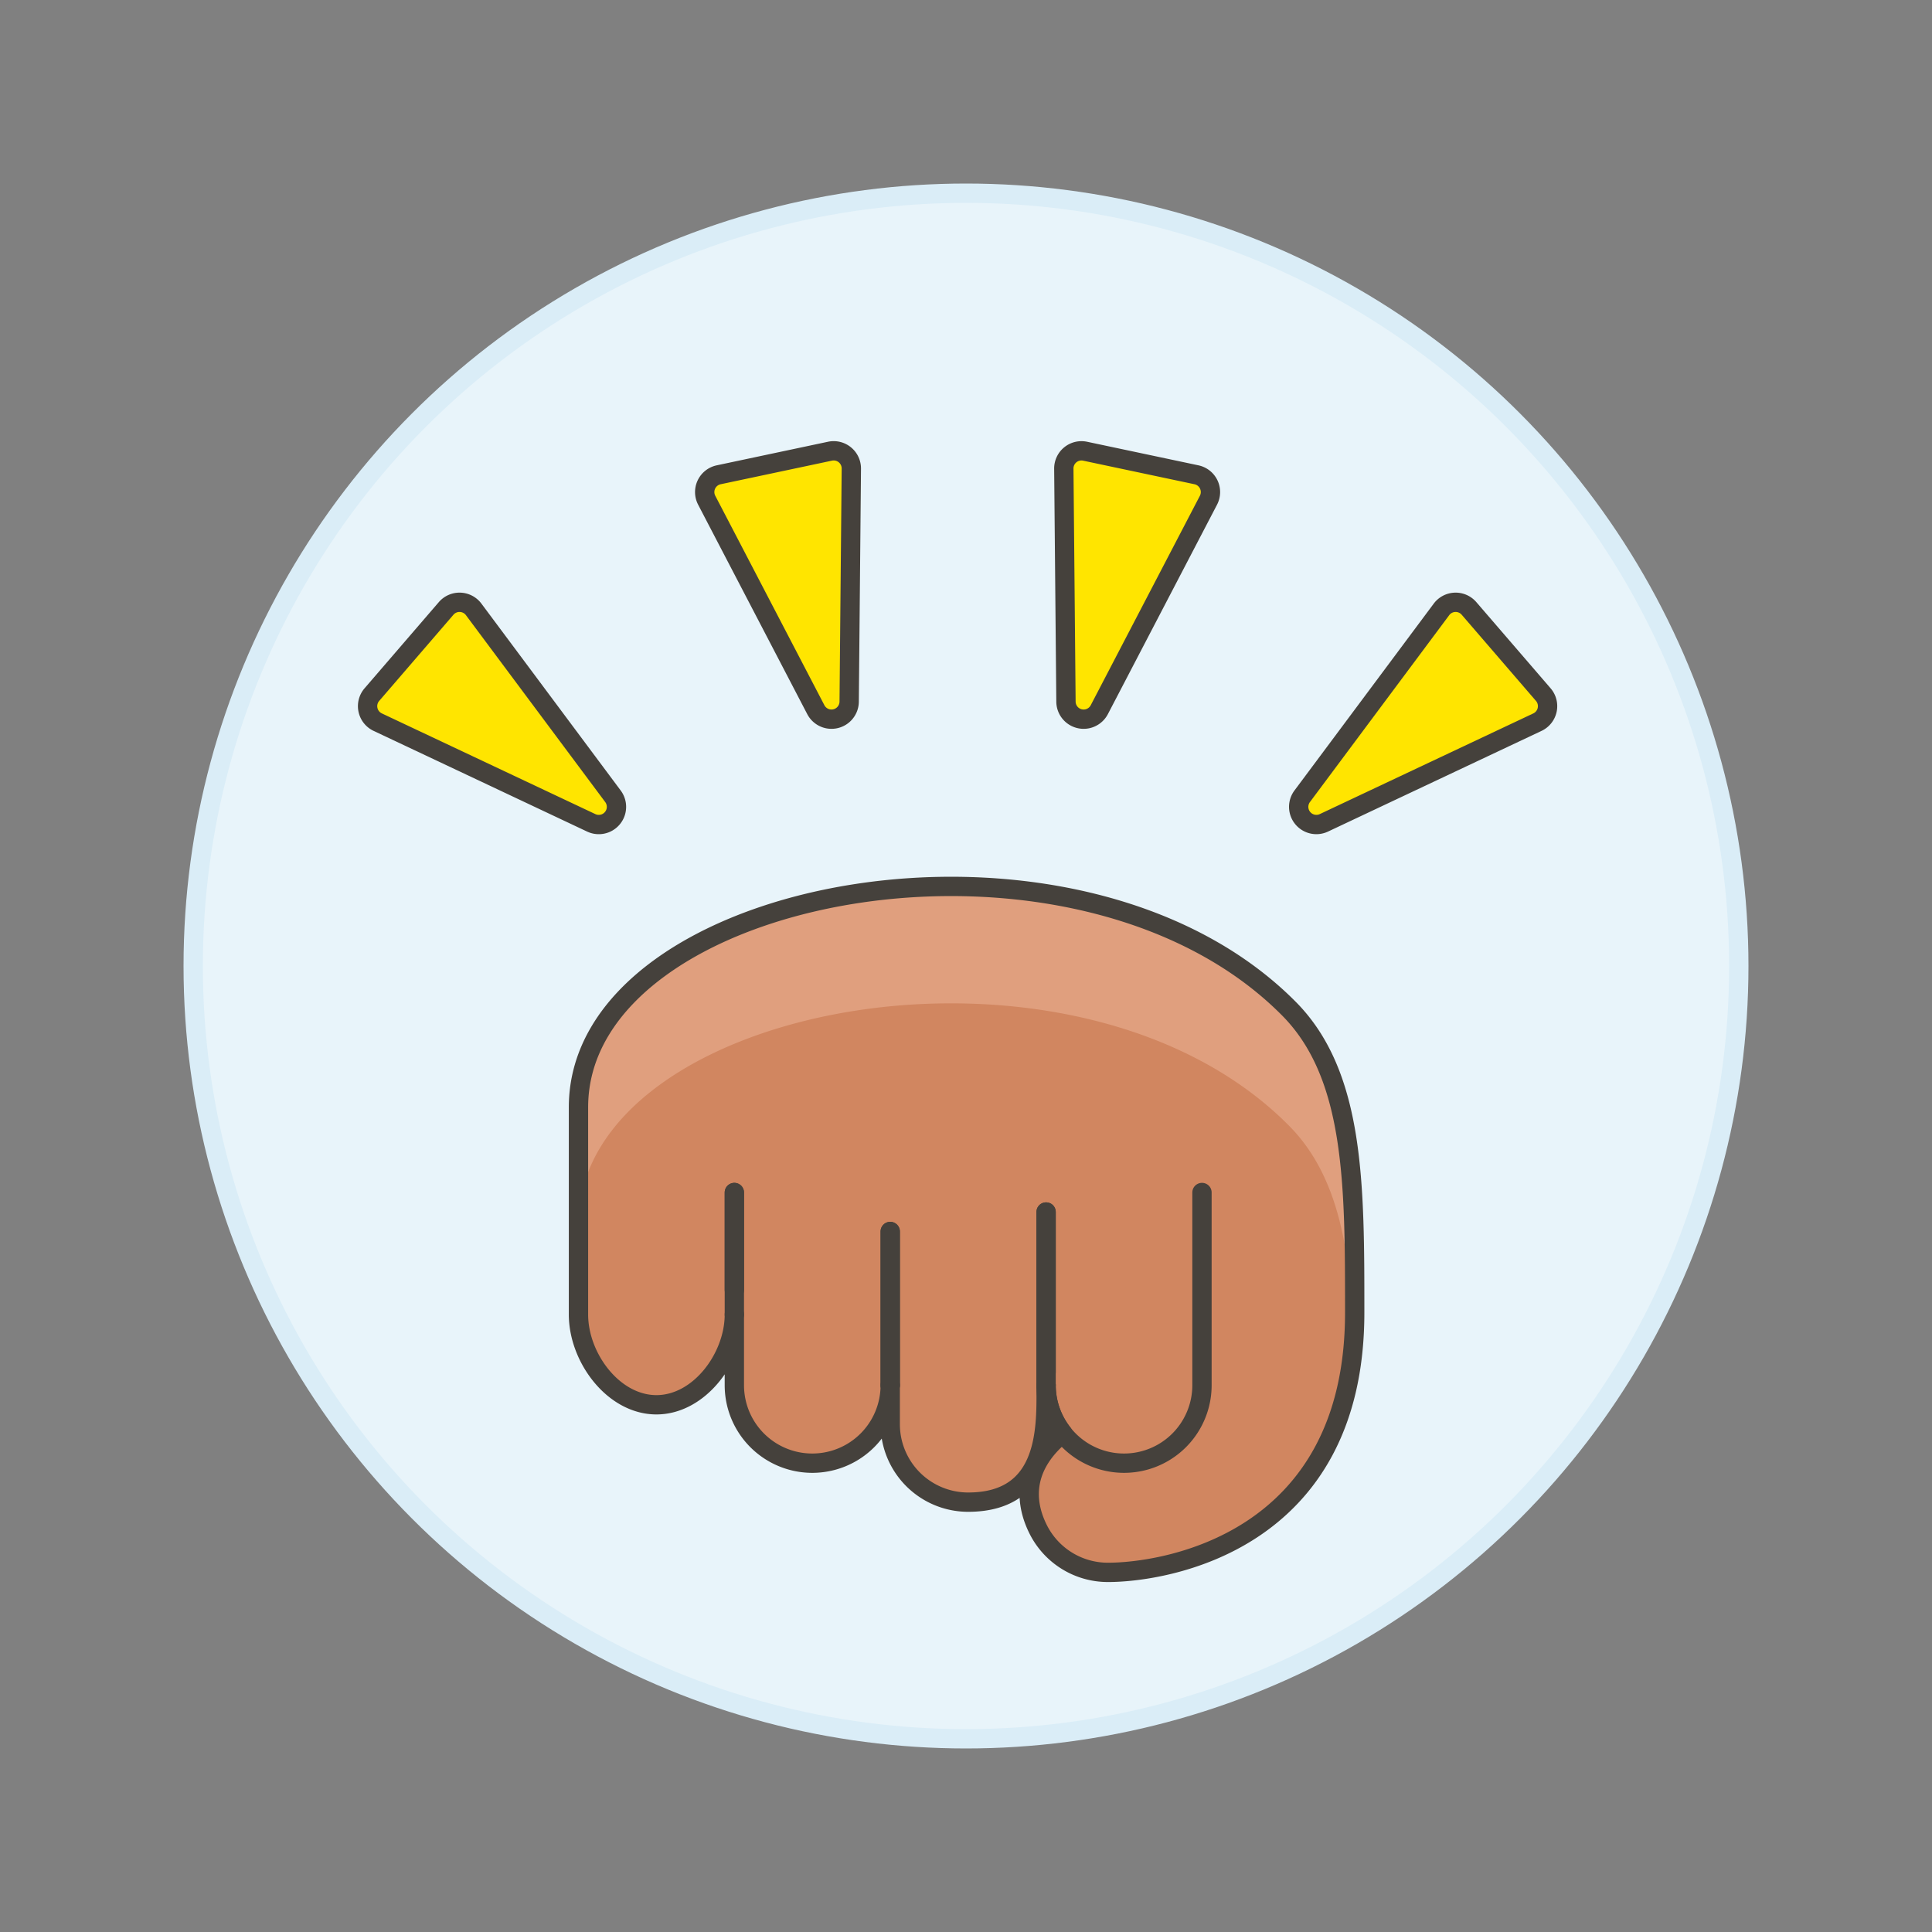
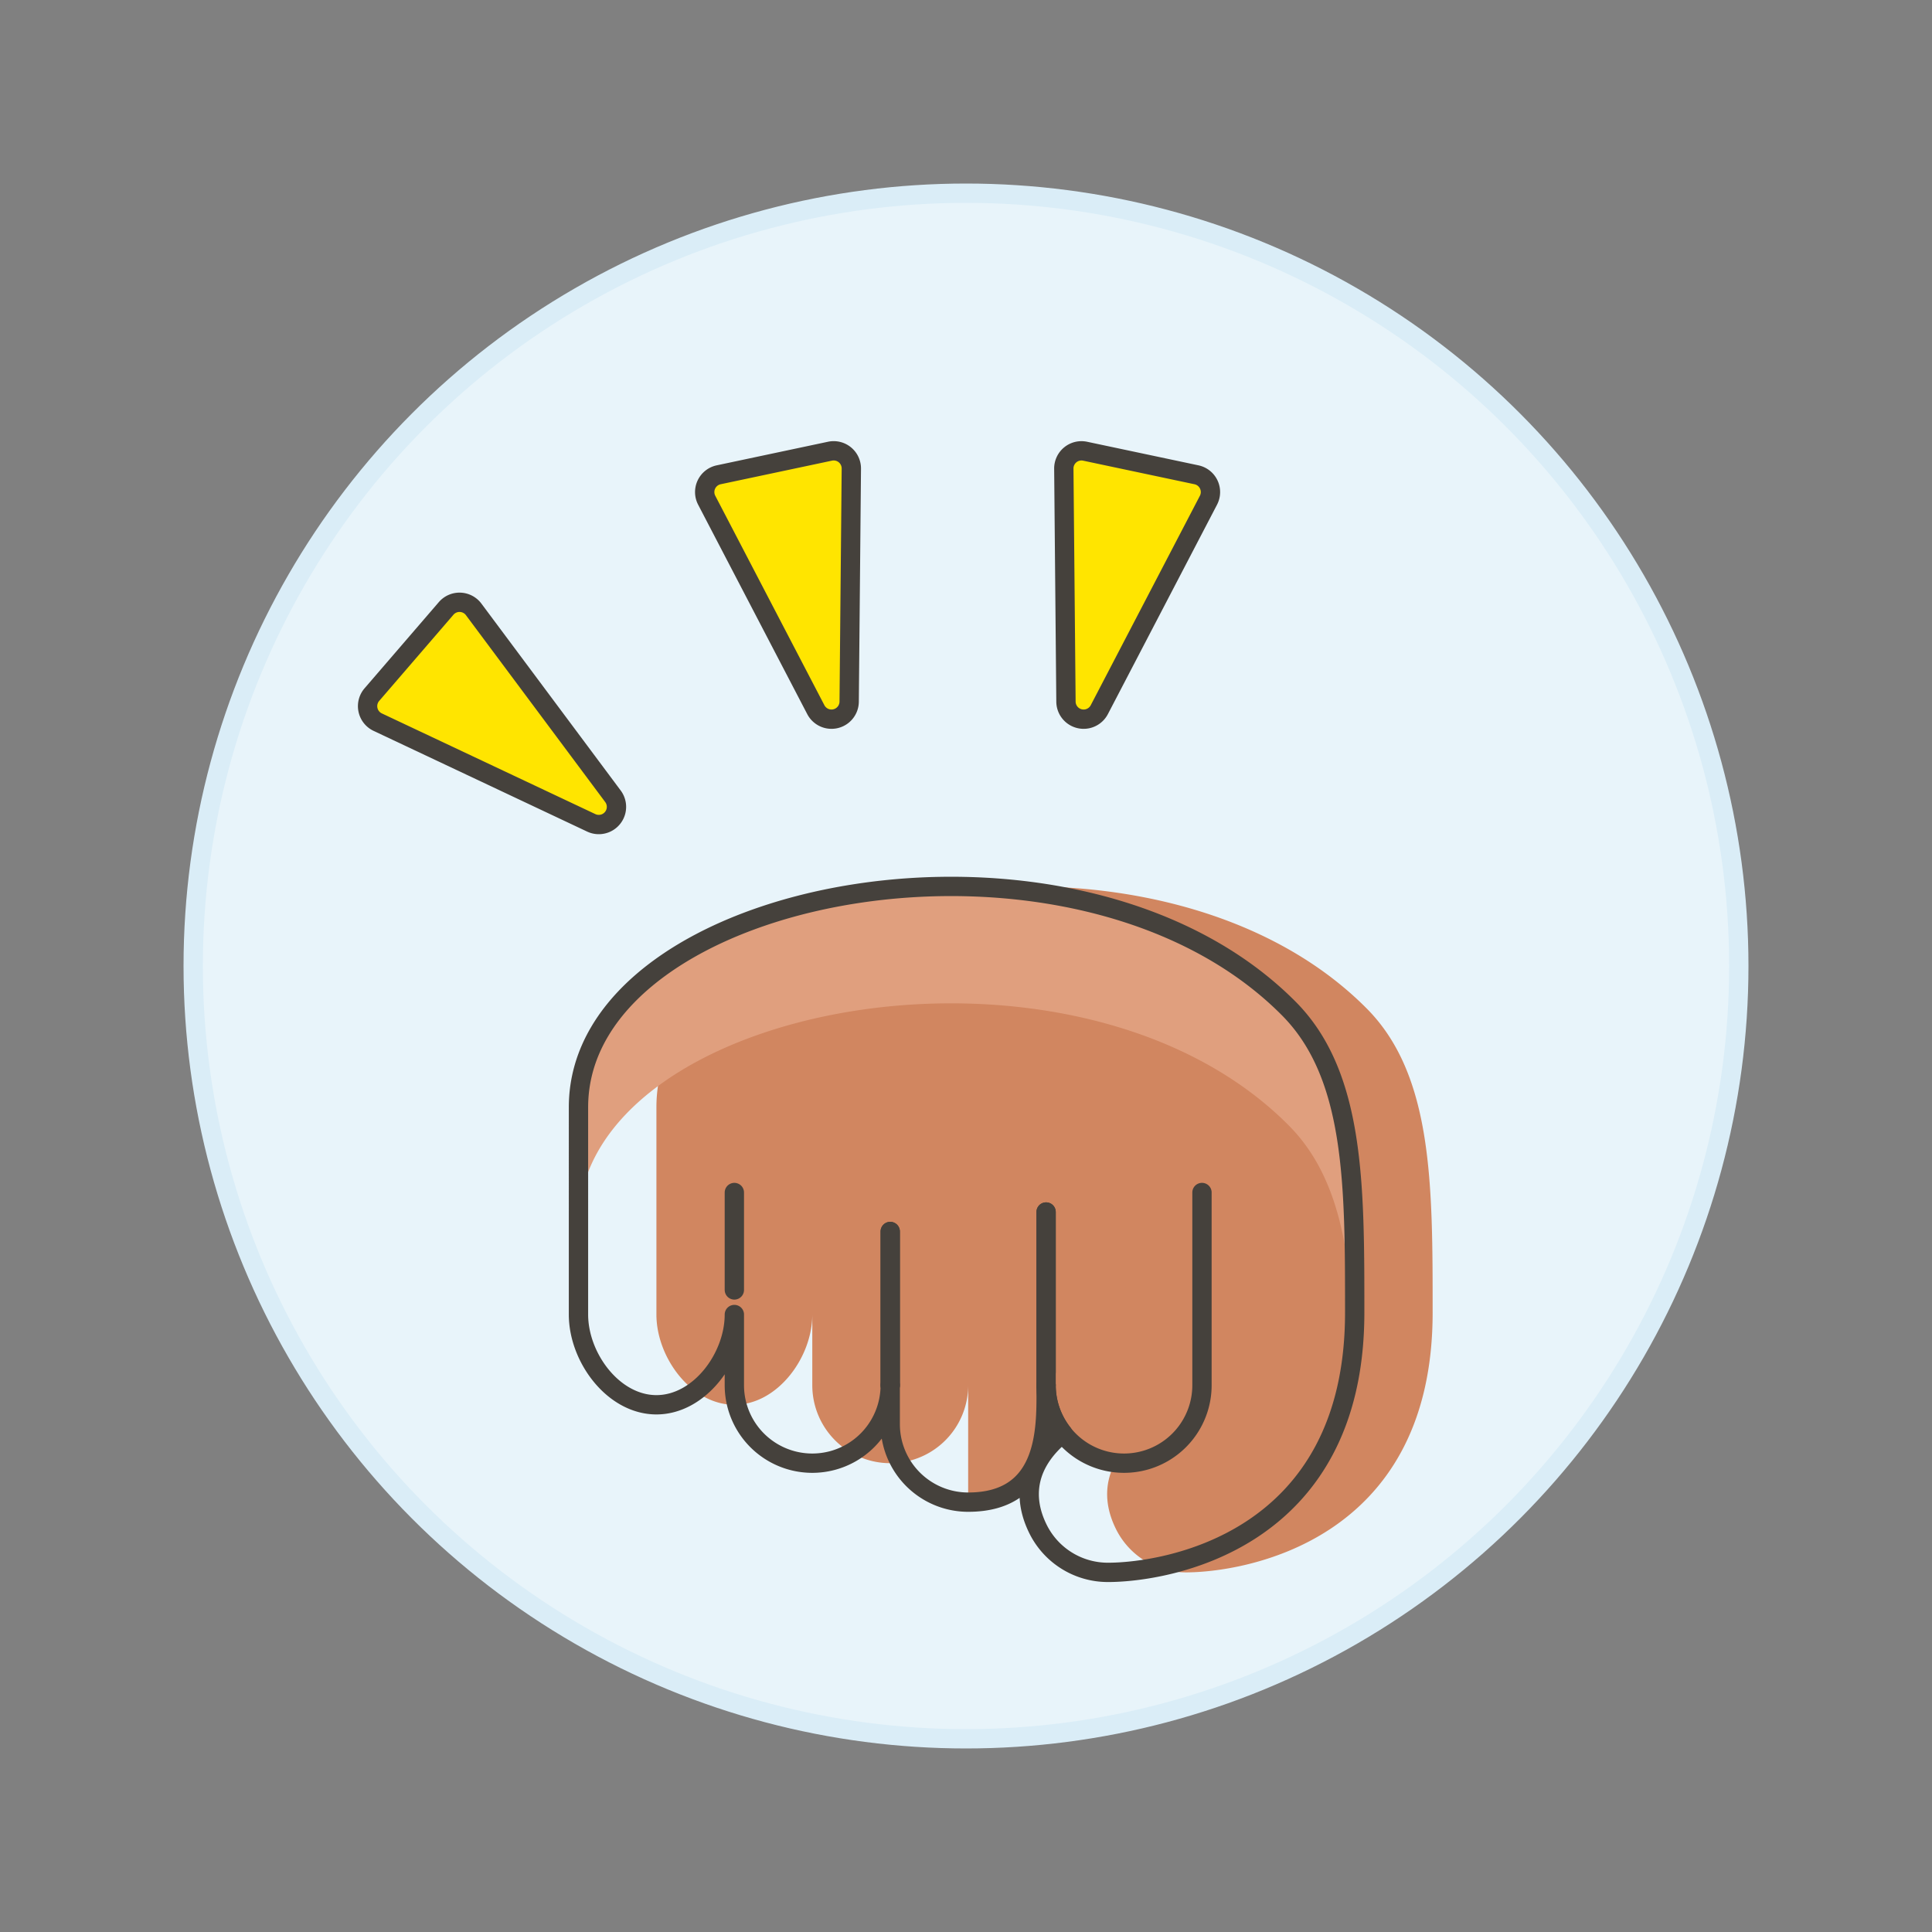
<svg xmlns="http://www.w3.org/2000/svg" viewBox="0 0 100 100">
  <rect x="0" y="0" width="100" height="100" fill="#808080" stroke="none" />
  <g class="nc-icon-wrapper">
    <defs />
    <circle class="Graphic-Style-2" cx="50" cy="50" r="40" fill="#e8f4fa" stroke="#daedf7" stroke-miterlimit="10" />
    <path class="a" d="M61.929 24.575a.915.915 0 0 1 .621 1.317L56.9 36.733a.915.915 0 0 1-1.726-.415l-.111-12.064a.914.914 0 0 1 1.1-.9z" fill="#ffe500" stroke="#45413c" stroke-linejoin="round" />
-     <path class="a" d="M79.88 35.952a.916.916 0 0 1-.3 1.425l-11.058 5.214a.915.915 0 0 1-1.122-1.374l7.21-9.674a.914.914 0 0 1 1.426-.051z" fill="#ffe500" stroke="#45413c" stroke-linejoin="round" />
    <path class="a" d="M37.2 24.575a.914.914 0 0 0-.621 1.317l5.648 10.841a.915.915 0 0 0 1.726-.415l.112-12.064a.914.914 0 0 0-1.105-.9z" fill="#ffe500" stroke="#45413c" stroke-linejoin="round" />
    <path class="a" d="M19.249 35.952a.915.915 0 0 0 .3 1.425l11.056 5.214a.915.915 0 0 0 1.123-1.374l-7.21-9.674a.914.914 0 0 0-1.426-.051z" fill="#ffe500" stroke="#45413c" stroke-linejoin="round" />
    <g>
-       <path class="b" d="M54.146 71.7c0 2.017.215 6.051-4.034 6.051a4.034 4.034 0 0 1-4.034-4.034V71.7a4.034 4.034 0 0 1-8.068 0v-3.66c0 2.228-1.806 4.671-4.034 4.671s-4.034-2.443-4.034-4.671V57.312c0-11.458 25.707-16.27 36.777-5.1 3.421 3.453 3.4 9.144 3.4 15.729 0 11.953-9.9 13.445-12.772 13.445a4.034 4.034 0 0 1-3.617-2.239c-.849-1.709-.571-3.469 1.276-4.963a4.018 4.018 0 0 1-.86-2.484z" style="" fill="#d18660" />
+       <path class="b" d="M54.146 71.7c0 2.017.215 6.051-4.034 6.051V71.7a4.034 4.034 0 0 1-8.068 0v-3.66c0 2.228-1.806 4.671-4.034 4.671s-4.034-2.443-4.034-4.671V57.312c0-11.458 25.707-16.27 36.777-5.1 3.421 3.453 3.4 9.144 3.4 15.729 0 11.953-9.9 13.445-12.772 13.445a4.034 4.034 0 0 1-3.617-2.239c-.849-1.709-.571-3.469 1.276-4.963a4.018 4.018 0 0 1-.86-2.484z" style="" fill="#d18660" />
      <path class="c" d="M66.719 58.266c2.479 2.5 3.141 6.189 3.321 10.53a7.4 7.4 0 0 0 .075-.852c0-6.585.025-12.276-3.4-15.729-11.069-11.173-36.777-6.361-36.777 5.1v6.051c.004-11.461 25.712-16.273 36.781-5.1z" style="" fill="#e09f7e" />
      <path class="d" d="M38.01 66.767v-5.043" stroke="#45413c" stroke-linejoin="round" fill="#ffcebf" stroke-linecap="round" />
      <path class="d" d="M46.078 71.702v-7.961" stroke="#45413c" stroke-linejoin="round" fill="#ffcebf" stroke-linecap="round" />
      <path class="d" d="M54.146 71.702v-8.969" stroke="#45413c" stroke-linejoin="round" fill="#ffcebf" stroke-linecap="round" />
      <path class="e" d="M62.214 61.724V71.7a4.034 4.034 0 0 1-8.068 0" stroke="#45413c" stroke-linejoin="round" fill="#d18660" stroke-linecap="round" />
-       <path class="d" d="M38.01 68.04v-6.316" stroke="#45413c" stroke-linejoin="round" fill="#ffcebf" stroke-linecap="round" />
      <path class="d" d="M46.078 71.702v-7.961" stroke="#45413c" stroke-linejoin="round" fill="#ffcebf" stroke-linecap="round" />
      <path class="d" d="M54.146 71.702v-8.969" stroke="#45413c" stroke-linejoin="round" fill="#ffcebf" stroke-linecap="round" />
    </g>
    <path class="f" d="M54.146 71.7c0 2.017.215 6.051-4.034 6.051a4.034 4.034 0 0 1-4.034-4.034V71.7a4.034 4.034 0 0 1-8.068 0v-3.66c0 2.228-1.806 4.671-4.034 4.671s-4.034-2.443-4.034-4.671V57.312c0-11.458 25.707-16.27 36.777-5.1 3.421 3.453 3.4 9.144 3.4 15.729 0 11.953-9.9 13.445-12.772 13.445a4.034 4.034 0 0 1-3.617-2.239c-.849-1.709-.571-3.469 1.276-4.963a4.018 4.018 0 0 1-.86-2.484z" stroke="#45413c" stroke-linejoin="round" stroke-linecap="round" fill="none" />
  </g>
</svg>